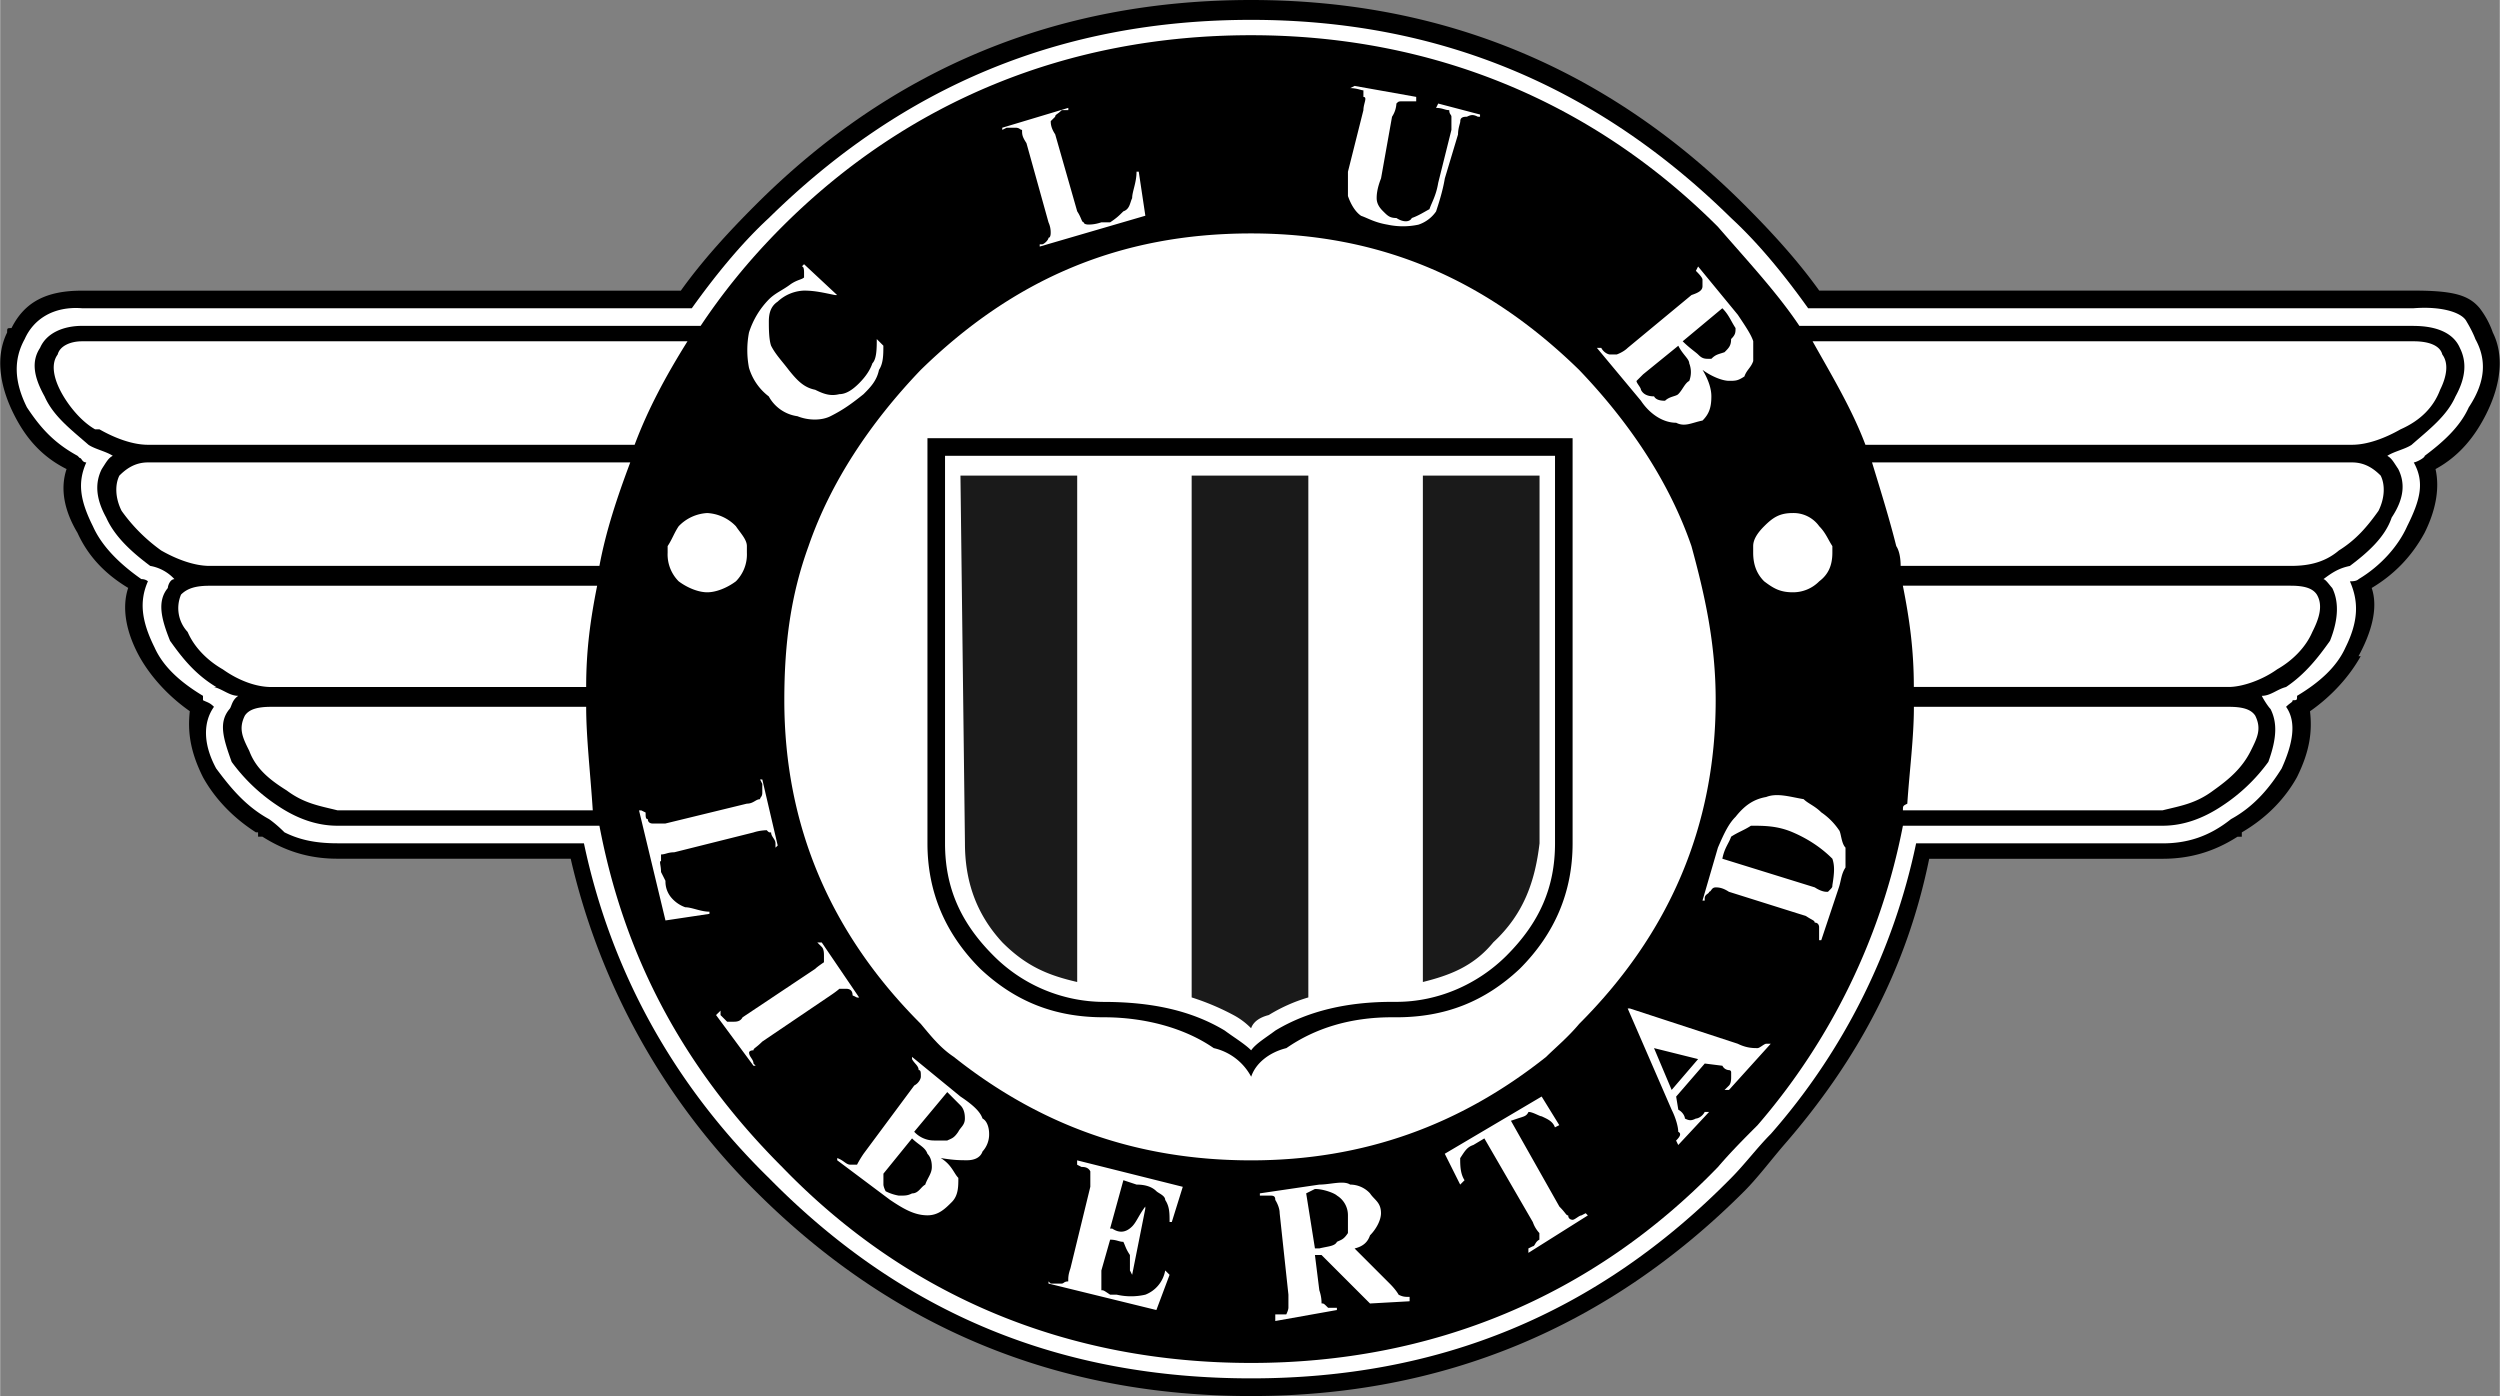
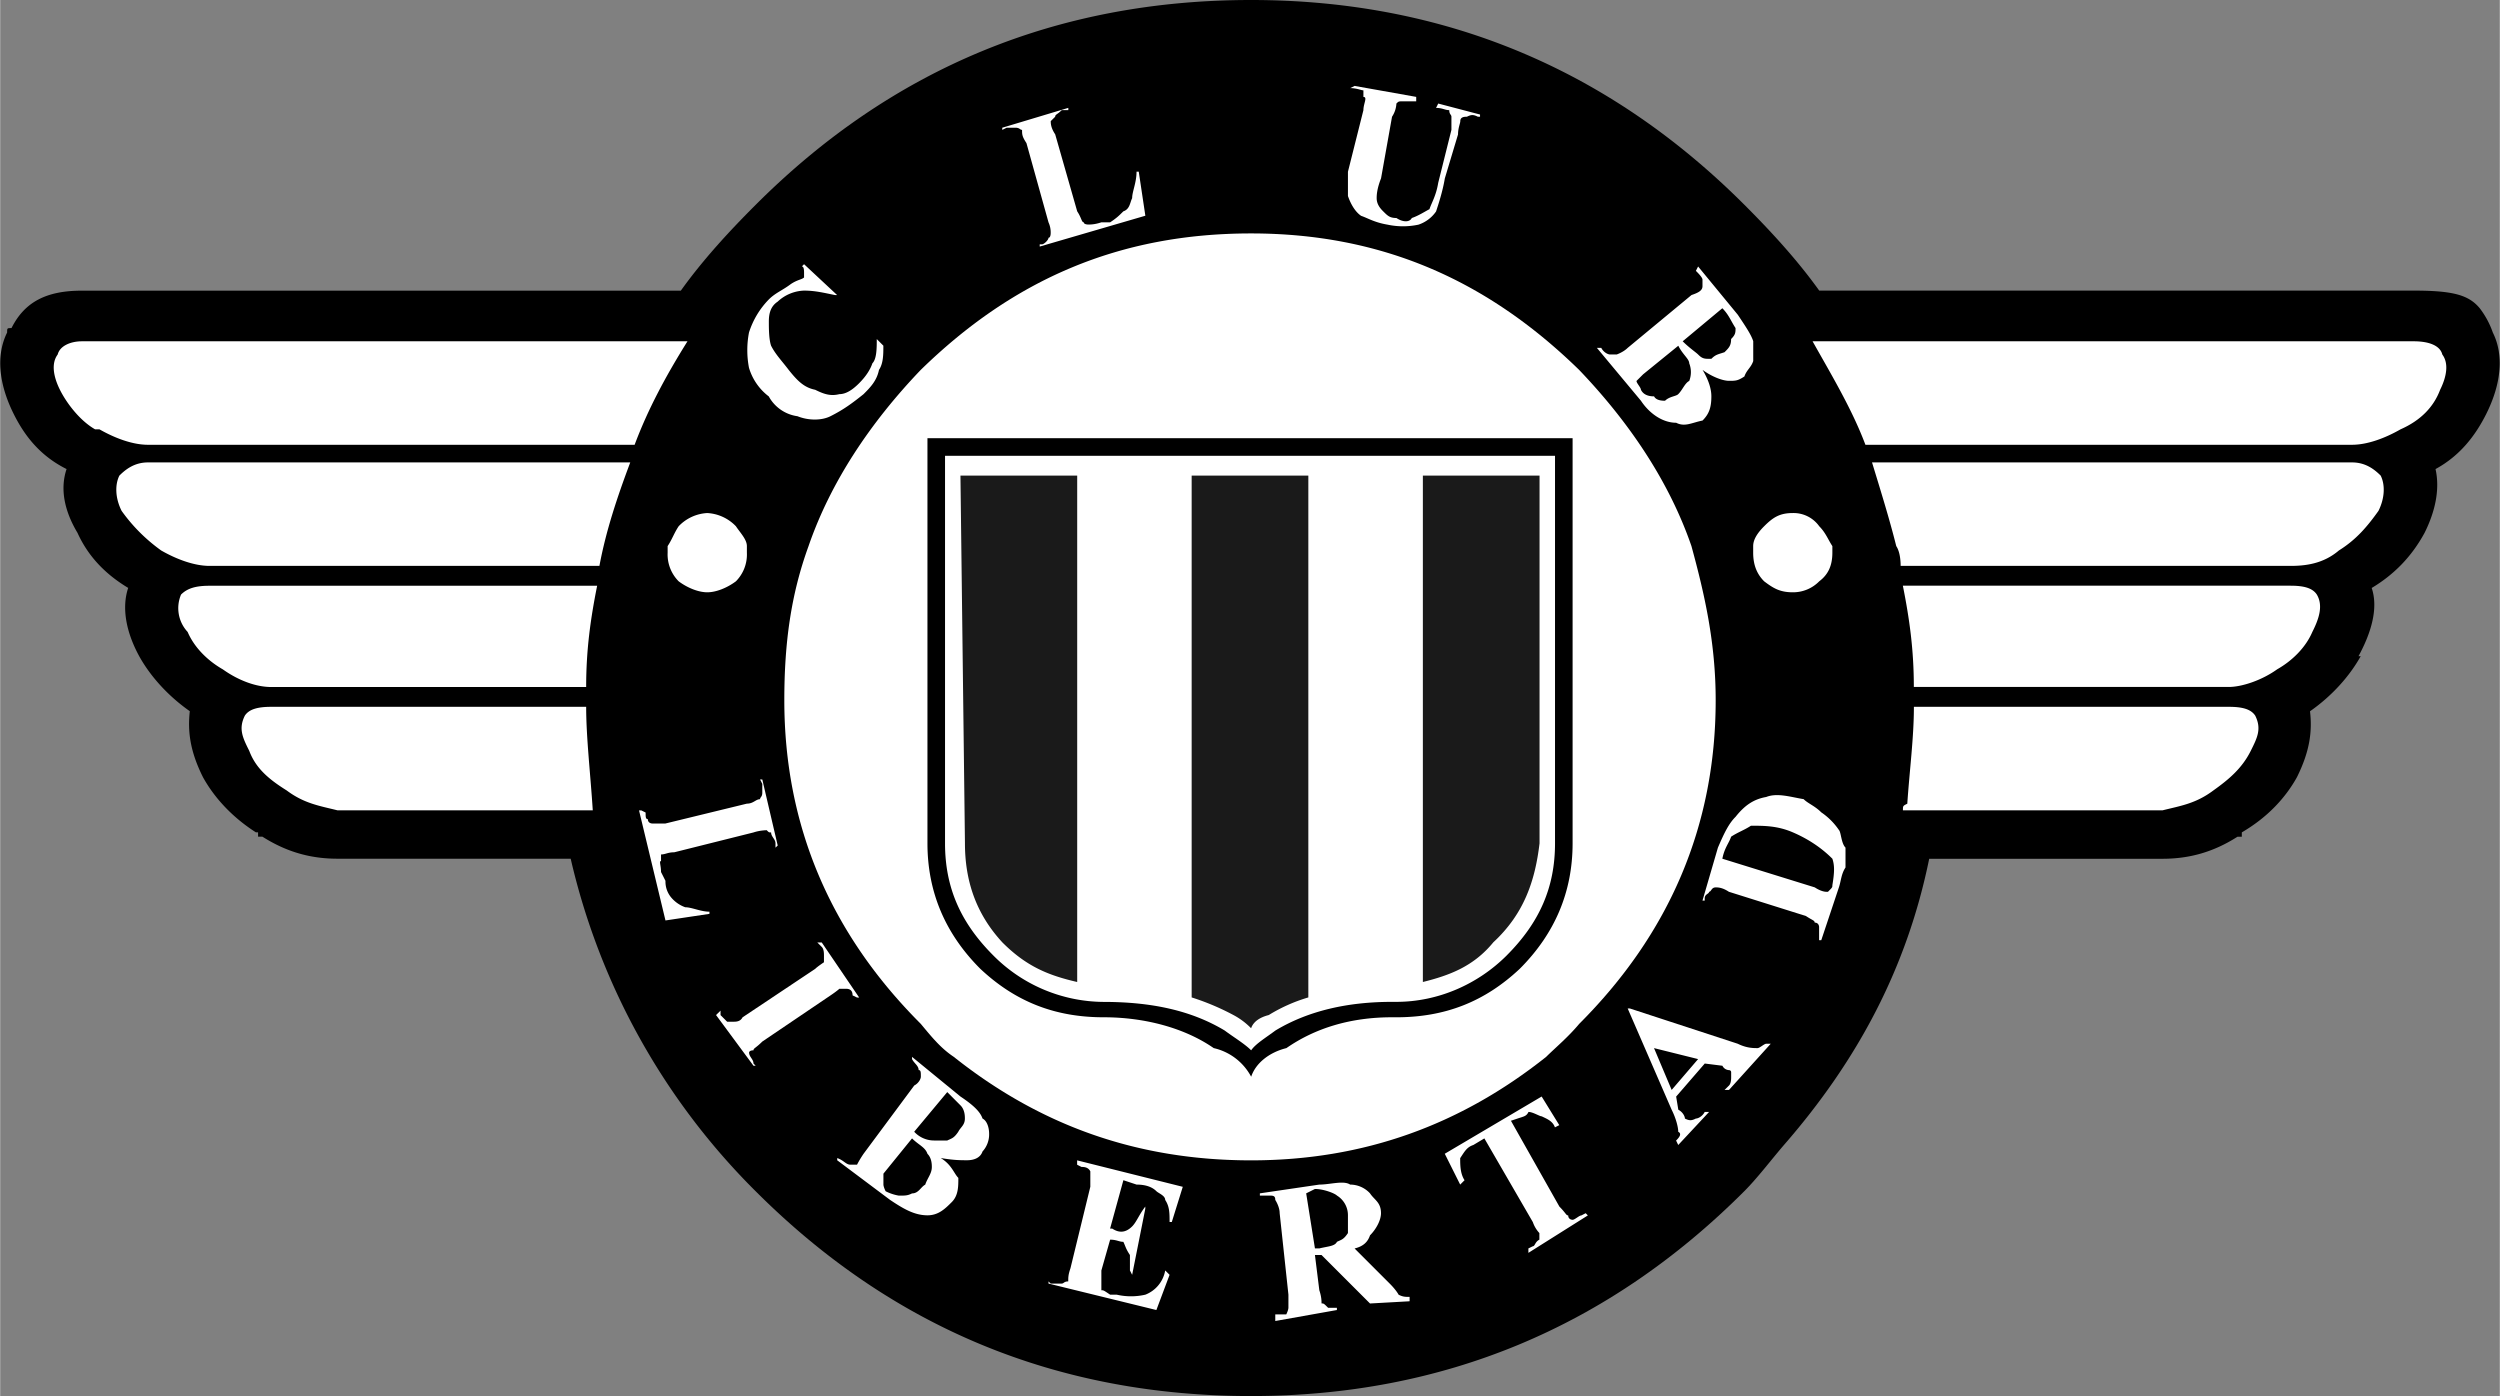
<svg xmlns="http://www.w3.org/2000/svg" width="2500" height="1396" viewBox="0 0 43.937 24.538">
  <rect x="0" y="0" width="43.937" height="24.538" fill="#808080" stroke="none" />
  <path d="M43.584 5.418c-.193-.232-.465-.31-1.161-.31H31.974c-.388-.542-.852-1.045-1.316-1.509C28.258 1.2 25.355 0 21.988 0c-3.406 0-6.309 1.2-8.708 3.6-.465.464-.929.968-1.316 1.509H1.437c-.619 0-1.006.194-1.238.658-.077 0-.077 0-.077.078-.193.387-.155.89.116 1.432.193.387.464.735.929.968-.117.347-.04.734.192 1.121.193.426.503.735.891.968-.116.348-.039.773.193 1.199.193.349.503.697.89.968-.038.349 0 .697.232 1.161.193.349.503.696.929.968h.039v.077h.077c.426.271.852.387 1.316.387h4.102a12.064 12.064 0 0 0 3.251 5.845c2.399 2.399 5.302 3.6 8.708 3.6 3.367 0 6.27-1.2 8.669-3.6.232-.232.465-.542.697-.812 1.315-1.51 2.167-3.136 2.554-5.032h4.102c.465 0 .891-.115 1.316-.387h.077v-.077c.464-.271.774-.619.968-.968.231-.464.271-.812.231-1.161.388-.271.697-.619.891-.968h-.039c.232-.426.349-.851.232-1.199.387-.232.697-.542.929-.968.193-.387.271-.774.193-1.122.426-.232.697-.581.891-.968.271-.542.31-1.045.116-1.432a1.527 1.527 0 0 0-.23-.427z" />
-   <path d="M43.507 5.96s-.039-.116-.155-.31c-.077-.154-.426-.271-.929-.232H31.779c-.387-.542-.851-1.123-1.354-1.586C28.065 1.51 25.278.349 21.988.349c-3.329 0-6.115 1.161-8.477 3.483-.503.464-.967 1.045-1.354 1.586H1.437C.934 5.38.585 5.612.431 5.96c-.193.349-.193.735.039 1.2.232.349.464.619.89.852l.038.038c.038 0 .038.078.116.078-.155.348-.116.658.116 1.122.155.349.464.658.851.929.078 0 .116.039.116.039-.154.349-.116.696.116 1.161.155.348.465.619.852.852v.077c.077.039.116.039.193.116-.193.271-.193.658.039 1.084.232.31.503.657.929.89 0 0 .116.077.271.232.232.116.504.193.93.193h4.334c.465 2.206 1.549 4.219 3.251 5.883 2.361 2.399 5.147 3.522 8.477 3.522 3.289 0 6.076-1.123 8.437-3.522.232-.232.465-.542.697-.774a11.213 11.213 0 0 0 2.554-5.108h4.335c.426 0 .812-.116 1.2-.426.426-.232.696-.58.89-.89.193-.426.271-.813.078-1.084.077-.077.115-.077.115-.116.078 0 .078 0 .078-.077.387-.232.696-.503.852-.852.231-.465.231-.812.077-1.161.038 0 .116 0 .154-.039.388-.232.697-.58.852-.929.232-.464.31-.774.116-1.122.039 0 .193-.078.193-.116.31-.232.619-.503.774-.852.309-.465.309-.851.116-1.2z" fill="#fff" />
  <path d="M42.423 5.729c.387 0 .696.116.812.387.116.232.116.503-.077.852-.154.348-.464.58-.773.852-.116.077-.311.116-.426.193.077.039.115.116.193.232.116.232.116.503-.116.852-.116.348-.426.619-.735.851-.193.039-.31.116-.465.232.039 0 .116.116.155.155.116.232.116.542-.039.929-.193.271-.426.58-.773.812-.155.039-.271.155-.426.155.038.077.115.193.154.232.116.232.116.503-.039.929a3.1 3.1 0 0 1-.812.773c-.348.232-.696.349-1.045.349h-4.566a11.353 11.353 0 0 1-2.555 5.264c-.232.232-.465.465-.696.735-2.206 2.283-5.032 3.444-8.205 3.444-3.213 0-6.038-1.161-8.244-3.444-1.78-1.78-2.786-3.754-3.212-5.999H5.927c-.349 0-.697-.116-1.045-.349a3.137 3.137 0 0 1-.813-.773c-.154-.426-.232-.697-.038-.929.038-.039.038-.155.154-.232-.154 0-.271-.116-.426-.155h.039c-.387-.232-.619-.542-.812-.812-.155-.387-.232-.696-.039-.929 0-.039.039-.155.116-.155a.755.755 0 0 0-.426-.233c-.31-.232-.619-.503-.774-.851-.193-.349-.193-.62-.077-.852.076-.116.115-.194.193-.232-.116-.077-.31-.116-.426-.193-.31-.271-.619-.503-.773-.852-.195-.349-.233-.619-.079-.852.116-.271.426-.387.735-.387h10.876c.387-.581.852-1.161 1.432-1.742C15.95 1.78 18.775.619 21.988.619c3.173 0 5.999 1.161 8.205 3.367.503.581 1.045 1.161 1.432 1.742h10.798v.001z" />
  <path d="M42.926 6.231c-.038-.155-.231-.232-.503-.232H31.857c.348.619.696 1.2.929 1.819h8.553c.271 0 .581-.116.852-.271.349-.154.581-.387.697-.696.116-.233.154-.465.038-.62zM41.843 8.36c-.116-.116-.271-.232-.504-.232h-8.437c.154.503.31 1.006.426 1.471.077.116.077.31.077.348h6.851c.271 0 .58-.039.852-.271.31-.193.503-.426.696-.696.116-.233.116-.465.039-.62zM40.72 10.45c-.077-.116-.231-.155-.464-.155h-6.812c.116.581.193 1.123.193 1.78h5.534c.232 0 .581-.116.852-.31.271-.154.503-.387.619-.658.117-.231.194-.463.078-.657zM39.637 12.578c-.078-.116-.232-.154-.465-.154h-5.534c0 .542-.077 1.122-.116 1.703-.077.038-.077.038-.077.116h4.566c.31-.078.581-.116.891-.349.271-.193.503-.387.657-.696.116-.232.194-.387.078-.62zM2.598 8.128c-.232 0-.387.116-.503.232-.077.155-.077.387.039.619.193.271.426.503.696.697.271.155.581.271.852.271h6.851c.116-.62.31-1.2.542-1.819H2.598zM3.914 11.766c.271.193.58.31.852.31H10.3c0-.658.077-1.199.193-1.78H3.682c-.232 0-.387.039-.503.155a.613.613 0 0 0 .116.657c.116.271.348.503.619.658zM4.766 12.424c-.232 0-.388.039-.465.154-.116.232-.039.388.077.62.116.31.349.503.658.696.31.232.581.271.891.349h4.489c-.039-.62-.116-1.277-.116-1.819H4.766zM2.598 7.818h8.554c.232-.619.542-1.2.929-1.819H1.437c-.193 0-.387.077-.426.232-.116.155-.077.387.039.62s.349.542.619.696h.077c.272.155.581.271.852.271zM14.209 9.599c-.31.852-.426 1.703-.426 2.709 0 2.206.812 4.103 2.399 5.689.193.232.349.426.58.58 1.51 1.2 3.213 1.819 5.226 1.819 1.974 0 3.677-.619 5.186-1.819.155-.154.388-.348.581-.58 1.587-1.587 2.399-3.483 2.399-5.689 0-1.006-.193-1.857-.426-2.709-.387-1.123-1.084-2.167-1.974-3.097-1.626-1.587-3.483-2.399-5.767-2.399-2.322 0-4.18.812-5.806 2.399-.889.929-1.585 1.974-1.972 3.097z" fill="#fff" />
  <path d="M24.542 17.881h-.077c-.735 0-1.354.193-1.857.542-.31.077-.542.271-.619.503a.994.994 0 0 0-.658-.503c-.503-.349-1.2-.542-1.936-.542-.851 0-1.548-.271-2.167-.852-.619-.619-.929-1.354-.929-2.206V7.702h11.34v7.121c0 .852-.31 1.587-.929 2.206-.619.581-1.316.852-2.168.852z" />
  <path d="M24.465 17.61h.077c.735 0 1.433-.311 1.936-.813.58-.58.852-1.199.852-1.974V8.012H16.608v6.812c0 .774.271 1.394.852 1.974a2.754 2.754 0 0 0 1.935.813c.852 0 1.549.154 2.129.503.155.116.349.232.465.348.077-.115.271-.231.426-.348.579-.349 1.275-.504 2.05-.504z" fill="#fff" />
  <path d="M20.943 8.36h2.051v9.172a2.877 2.877 0 0 0-.696.31c-.155.039-.271.116-.31.232a1.265 1.265 0 0 0-.31-.232 4.349 4.349 0 0 0-.735-.31V8.36zM16.879 8.36h2.052v8.901c-.503-.116-.891-.271-1.316-.697-.464-.503-.657-1.083-.657-1.741l-.079-6.463zM26.245 16.564c-.349.426-.773.581-1.238.697V8.36h2.051v6.463c-.078.658-.271 1.239-.813 1.741z" fill="#1a1a1a" />
  <path d="M32.205 9.599c-.077-.116-.115-.232-.231-.349a.554.554 0 0 0-.465-.232c-.232 0-.349.078-.503.232-.116.116-.193.232-.193.349v.116c0 .232.077.387.193.503.154.116.271.193.503.193a.643.643 0 0 0 .465-.193c.154-.116.231-.271.231-.503v-.116zM12.932 9.25a.754.754 0 0 0-.503-.232.75.75 0 0 0-.503.232c-.078.116-.116.232-.194.349v.116a.67.67 0 0 0 .194.503c.155.116.348.193.503.193.154 0 .348-.077.503-.193a.669.669 0 0 0 .193-.503v-.116c0-.117-.116-.233-.193-.349zM29.845 4.684l-.039.077c.039.039.116.116.116.154v.116c0 .078-.077.116-.193.155l-1.122.929c-.078.077-.193.116-.193.116h-.116c-.039 0-.116-.039-.155-.116h-.077l.774.929c.154.232.387.387.619.387.154.078.271 0 .464-.039.116-.116.155-.232.155-.426 0-.116-.039-.271-.155-.465.155.116.349.193.465.193s.154 0 .271-.077c.039-.116.116-.154.155-.271v-.349c-.039-.116-.116-.232-.271-.464l-.698-.849zm-.156 1.702a.425.425 0 0 1 0 .31c-.077.039-.116.155-.193.232-.038.039-.154.039-.232.116-.038 0-.154 0-.193-.077-.116 0-.193-.039-.231-.116 0-.039-.078-.116-.078-.155l.116-.116.619-.503c.076.154.192.232.192.309zm.156-.155c-.039-.039-.155-.116-.271-.232l.697-.581c.116.116.154.232.232.348 0 .078 0 .116-.078.193 0 .116-.038.155-.116.232-.115.039-.154.039-.231.116-.117.002-.156.002-.233-.076zM18.659 1.936h.116v-.04l-1.161.349v.038l.078-.038h.154c.077 0 .077.038.116.038 0 .078 0 .116.077.232l.388 1.394a.426.426 0 0 1 .038.193s0 .077-.038.077c0 .039-.078.116-.116.116h-.039v.039l1.857-.542-.116-.774h-.039c0 .194-.077.349-.077.465-.039.077-.039.193-.155.232-.077.077-.116.116-.232.193h-.154c-.116.039-.193.039-.232.039 0 0-.077 0-.077-.039-.039 0-.039-.077-.116-.193l-.387-1.354c-.078-.116-.078-.194-.078-.232l.078-.077c-.001-.039.038-.039.115-.116zM15.447 6.502c.077-.116.077-.271.077-.426l-.116-.116c0 .155 0 .349-.077.426-.039.116-.116.232-.232.349s-.232.193-.348.193c-.155.039-.271 0-.426-.077-.194-.039-.31-.155-.465-.349-.116-.154-.232-.271-.31-.426-.039-.116-.039-.31-.039-.426 0-.154.039-.271.155-.348a.716.716 0 0 1 .464-.194c.194 0 .348.039.542.078h.039l-.581-.542-.039.039c.039 0 .039.077.039.116v.078c-.039.038-.116.038-.232.116-.155.116-.271.154-.388.271a1.466 1.466 0 0 0-.348.581 1.643 1.643 0 0 0 0 .62.983.983 0 0 0 .348.503.68.68 0 0 0 .504.348c.193.078.425.078.58 0 .232-.116.387-.232.581-.387.117-.117.233-.234.272-.427zM25.665 2.129c0-.077.077-.077.116-.077.077-.039.115-.039.193 0h.038v-.039l-.735-.193-.038.077c.116 0 .154.039.232.039 0 .077.038.077.038.116v.231l-.232.93c-.038.231-.116.348-.154.464-.077.039-.193.116-.31.155-.039.077-.155.077-.271 0-.116 0-.154-.039-.231-.116-.039-.039-.116-.116-.116-.232 0-.039 0-.155.077-.349l.193-1.083a.462.462 0 0 0 .077-.232c.039-.039.039-.039.116-.039H24.89v-.078l-1.083-.193-.077.039c.116 0 .193.039.232.039v.116c.077 0 0 .116 0 .232l-.272 1.083v.426c.039.116.116.271.232.349.116.039.232.116.465.155a1.3 1.3 0 0 0 .542 0 .611.611 0 0 0 .31-.232c.038-.116.116-.349.154-.581l.232-.773c.001-.118.04-.196.04-.234zM30.503 14.358c-.116.116-.194.271-.31.542l-.271.93h.039v-.039c0-.077.077-.077.077-.116.039 0 .039-.077.116-.077.039 0 .116 0 .232.077l1.354.426c.116.077.154.077.154.116.078 0 .078.077.078.077V16.526h.038l.31-.929c.039-.116.039-.232.116-.349v-.349c-.077-.077-.077-.271-.116-.31a1.172 1.172 0 0 0-.31-.31c-.116-.116-.232-.154-.31-.232-.232-.038-.464-.115-.658-.038-.23.04-.385.156-.539.349zm-.078.349c.116-.077.232-.116.349-.193.232 0 .465 0 .735.116s.503.271.696.464c.039.116.039.232 0 .465 0 .039 0 .039-.077.116h-.038s-.078 0-.194-.077l-1.625-.504c.038-.194.116-.271.154-.387zM31.122 18.346h-.078c-.038 0-.115.077-.154.077-.077 0-.193 0-.349-.077l-1.896-.62h-.038l.773 1.78c.078.155.116.311.116.388.077.038 0 .116-.038.154l.038.078.542-.581h-.077c-.039.077-.116.116-.155.116-.077.039-.116.039-.193 0 0-.039-.039-.116-.116-.155l-.038-.231.503-.581.31.039c.038.077.116.077.116.077s.038 0 .038.039v.077c0 .039 0 .116-.038.155l-.078.077h.078l.734-.812zm-1.277.27l-.465.542-.31-.735.775.193zM27.793 21.364c-.038 0-.115.077-.154.077 0 0-.077 0-.077-.077-.039 0-.039-.039-.155-.155l-.852-1.509.116-.039c.116-.039.155-.039.193-.116.078 0 .193.077.232.077.077.039.193.078.232.194l.077-.039-.31-.503-1.703 1.006.271.542.077-.077c-.077-.116-.077-.271-.077-.388.077-.115.116-.193.231-.231l.194-.116.852 1.471a.537.537 0 0 0 .115.193v.116c-.077.038-.077.116-.115.116l-.078.038v.078l1.045-.658-.038-.039-.076.039zM11.693 14.475h-.232s-.077 0-.077-.077c-.039 0-.039-.039-.039-.116l-.077-.038h-.039l.465 1.935.773-.116v-.038c-.154 0-.31-.078-.426-.078a.574.574 0 0 1-.231-.154.436.436 0 0 1-.116-.31l-.078-.155c0-.116-.038-.193 0-.193v-.116c.078 0 .116-.038.232-.038l1.394-.349c.116-.039.232-.039.232-.039.038.039.038.039.077.039 0 .077.077.116.077.193v.075l.039-.038-.271-1.161h-.039l.039.077v.155c0 .077-.039.077-.039.115-.077 0-.116.078-.232.078l-1.432.349zM12.661 17.765l-.078.077.658.891h.039l-.039-.039c0-.077-.077-.116-.077-.193 0 0 0-.039.077-.039 0-.038.039-.038.155-.154l1.2-.812c.116-.078.155-.116.155-.116h.116c.078 0 .116.038.116.116l.078.038h.038l-.658-.968h-.078l.078.078c.039.038.039.116.039.154v.116s-.116.077-.154.116l-1.277.852c-.039.077-.116.077-.155.077h-.116l-.116-.116v-.078h-.001zM17.267 19.661c-.039-.116-.155-.232-.388-.387l-.851-.697v.039c.039.077.116.116.116.193.039 0 .039.039.039.116 0 .039-.039.116-.116.155l-.89 1.199a1.869 1.869 0 0 0-.116.193h-.116c-.078 0-.116-.077-.232-.116v.039l.929.696c.232.155.426.271.658.271.193 0 .31-.116.426-.232s.116-.271.116-.426c-.078-.077-.116-.232-.31-.349.231.039.348.039.464.039s.232-.039.271-.154a.444.444 0 0 0 .116-.311c0-.113-.039-.229-.116-.268zm-.388-.232c.078.077.078.193.078.232 0 .116-.078.155-.116.232-.078.116-.116.116-.194.154h-.232a.475.475 0 0 1-.349-.154l.581-.697.232.233zm-.851.581c.116.116.232.154.271.271.077.077.077.193.077.232 0 .116-.077.193-.116.31-.077.039-.116.154-.232.154-.078.039-.116.039-.232.039a.813.813 0 0 1-.232-.077c-.039-.077-.039-.116-.039-.116v-.193l.503-.62zM19.743 20.745l.232.077c.154 0 .271.039.348.116.039.038.155.077.155.154.077.116.077.232.077.388h.039l.193-.619-1.857-.465v.077l.077.039c.039 0 .116 0 .155.077v.271l-.349 1.432c-.039.116-.039.154-.039.232-.077 0-.077.038-.116.038h-.193l-.038-.038v.038l1.896.465.232-.619-.077-.077a.56.56 0 0 1-.349.426 1.124 1.124 0 0 1-.503 0h-.116c-.116-.078-.116-.078-.154-.078v-.116-.231l.154-.542c.116 0 .155.038.232.038.039.078.039.116.116.232v.271l.039.077.231-1.161v-.039c-.116.155-.154.271-.231.349-.116.116-.232.116-.349.039h-.039l.234-.851zM24.271 21.325c0-.193-.116-.232-.193-.349a.476.476 0 0 0-.349-.154c-.116-.077-.349 0-.542 0l-1.045.154v.039h.155c.077 0 .116 0 .116.077 0 0 .077.116.077.232l.154 1.433v.231s0 .039-.038.116h-.193v.116l1.083-.193v-.039h-.154c-.077-.077-.077-.077-.116-.077 0-.039 0-.116-.039-.232l-.077-.619h.116l.852.852.696-.039v-.077c-.077 0-.116 0-.193-.038 0 0-.039-.078-.155-.194l-.619-.619c.155-.038.232-.116.271-.231.116-.117.193-.273.193-.389zm-.581.349c-.077.116-.115.116-.193.154-.038.078-.154.078-.31.116h-.077l-.154-.968.154-.077c.155 0 .349.077.387.116a.405.405 0 0 1 .193.349v.31z" fill="#fff" />
</svg>